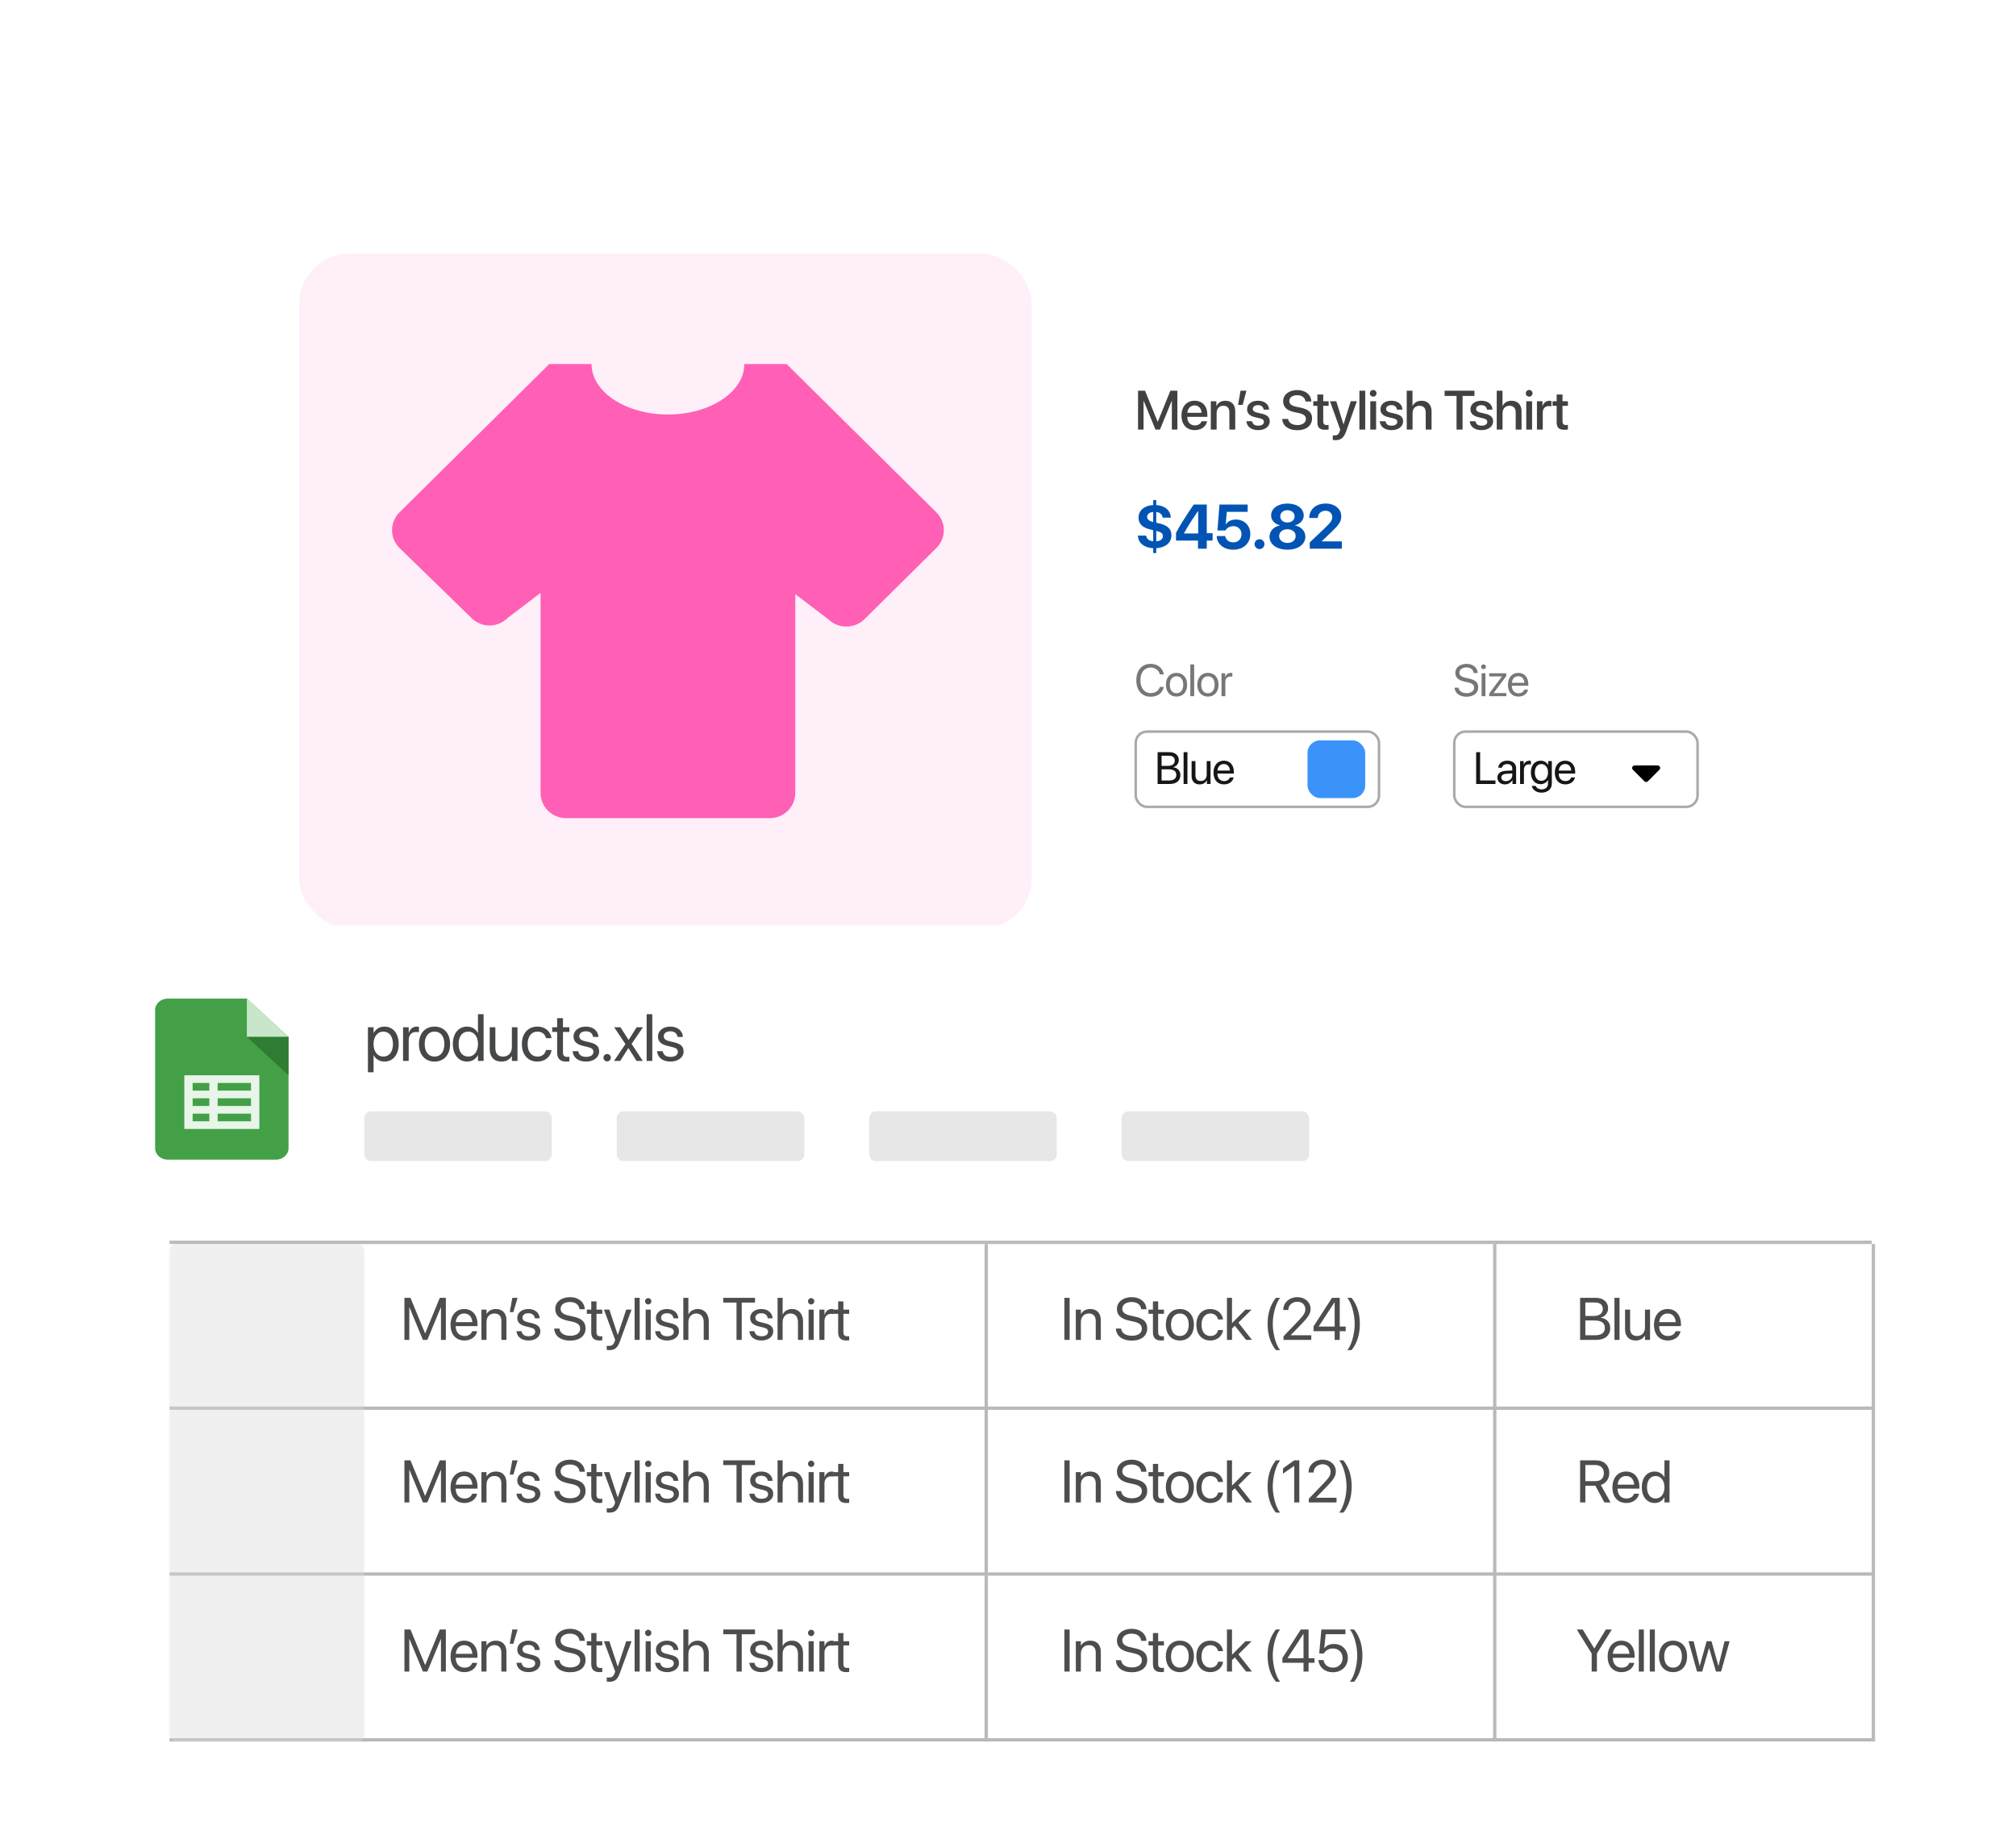
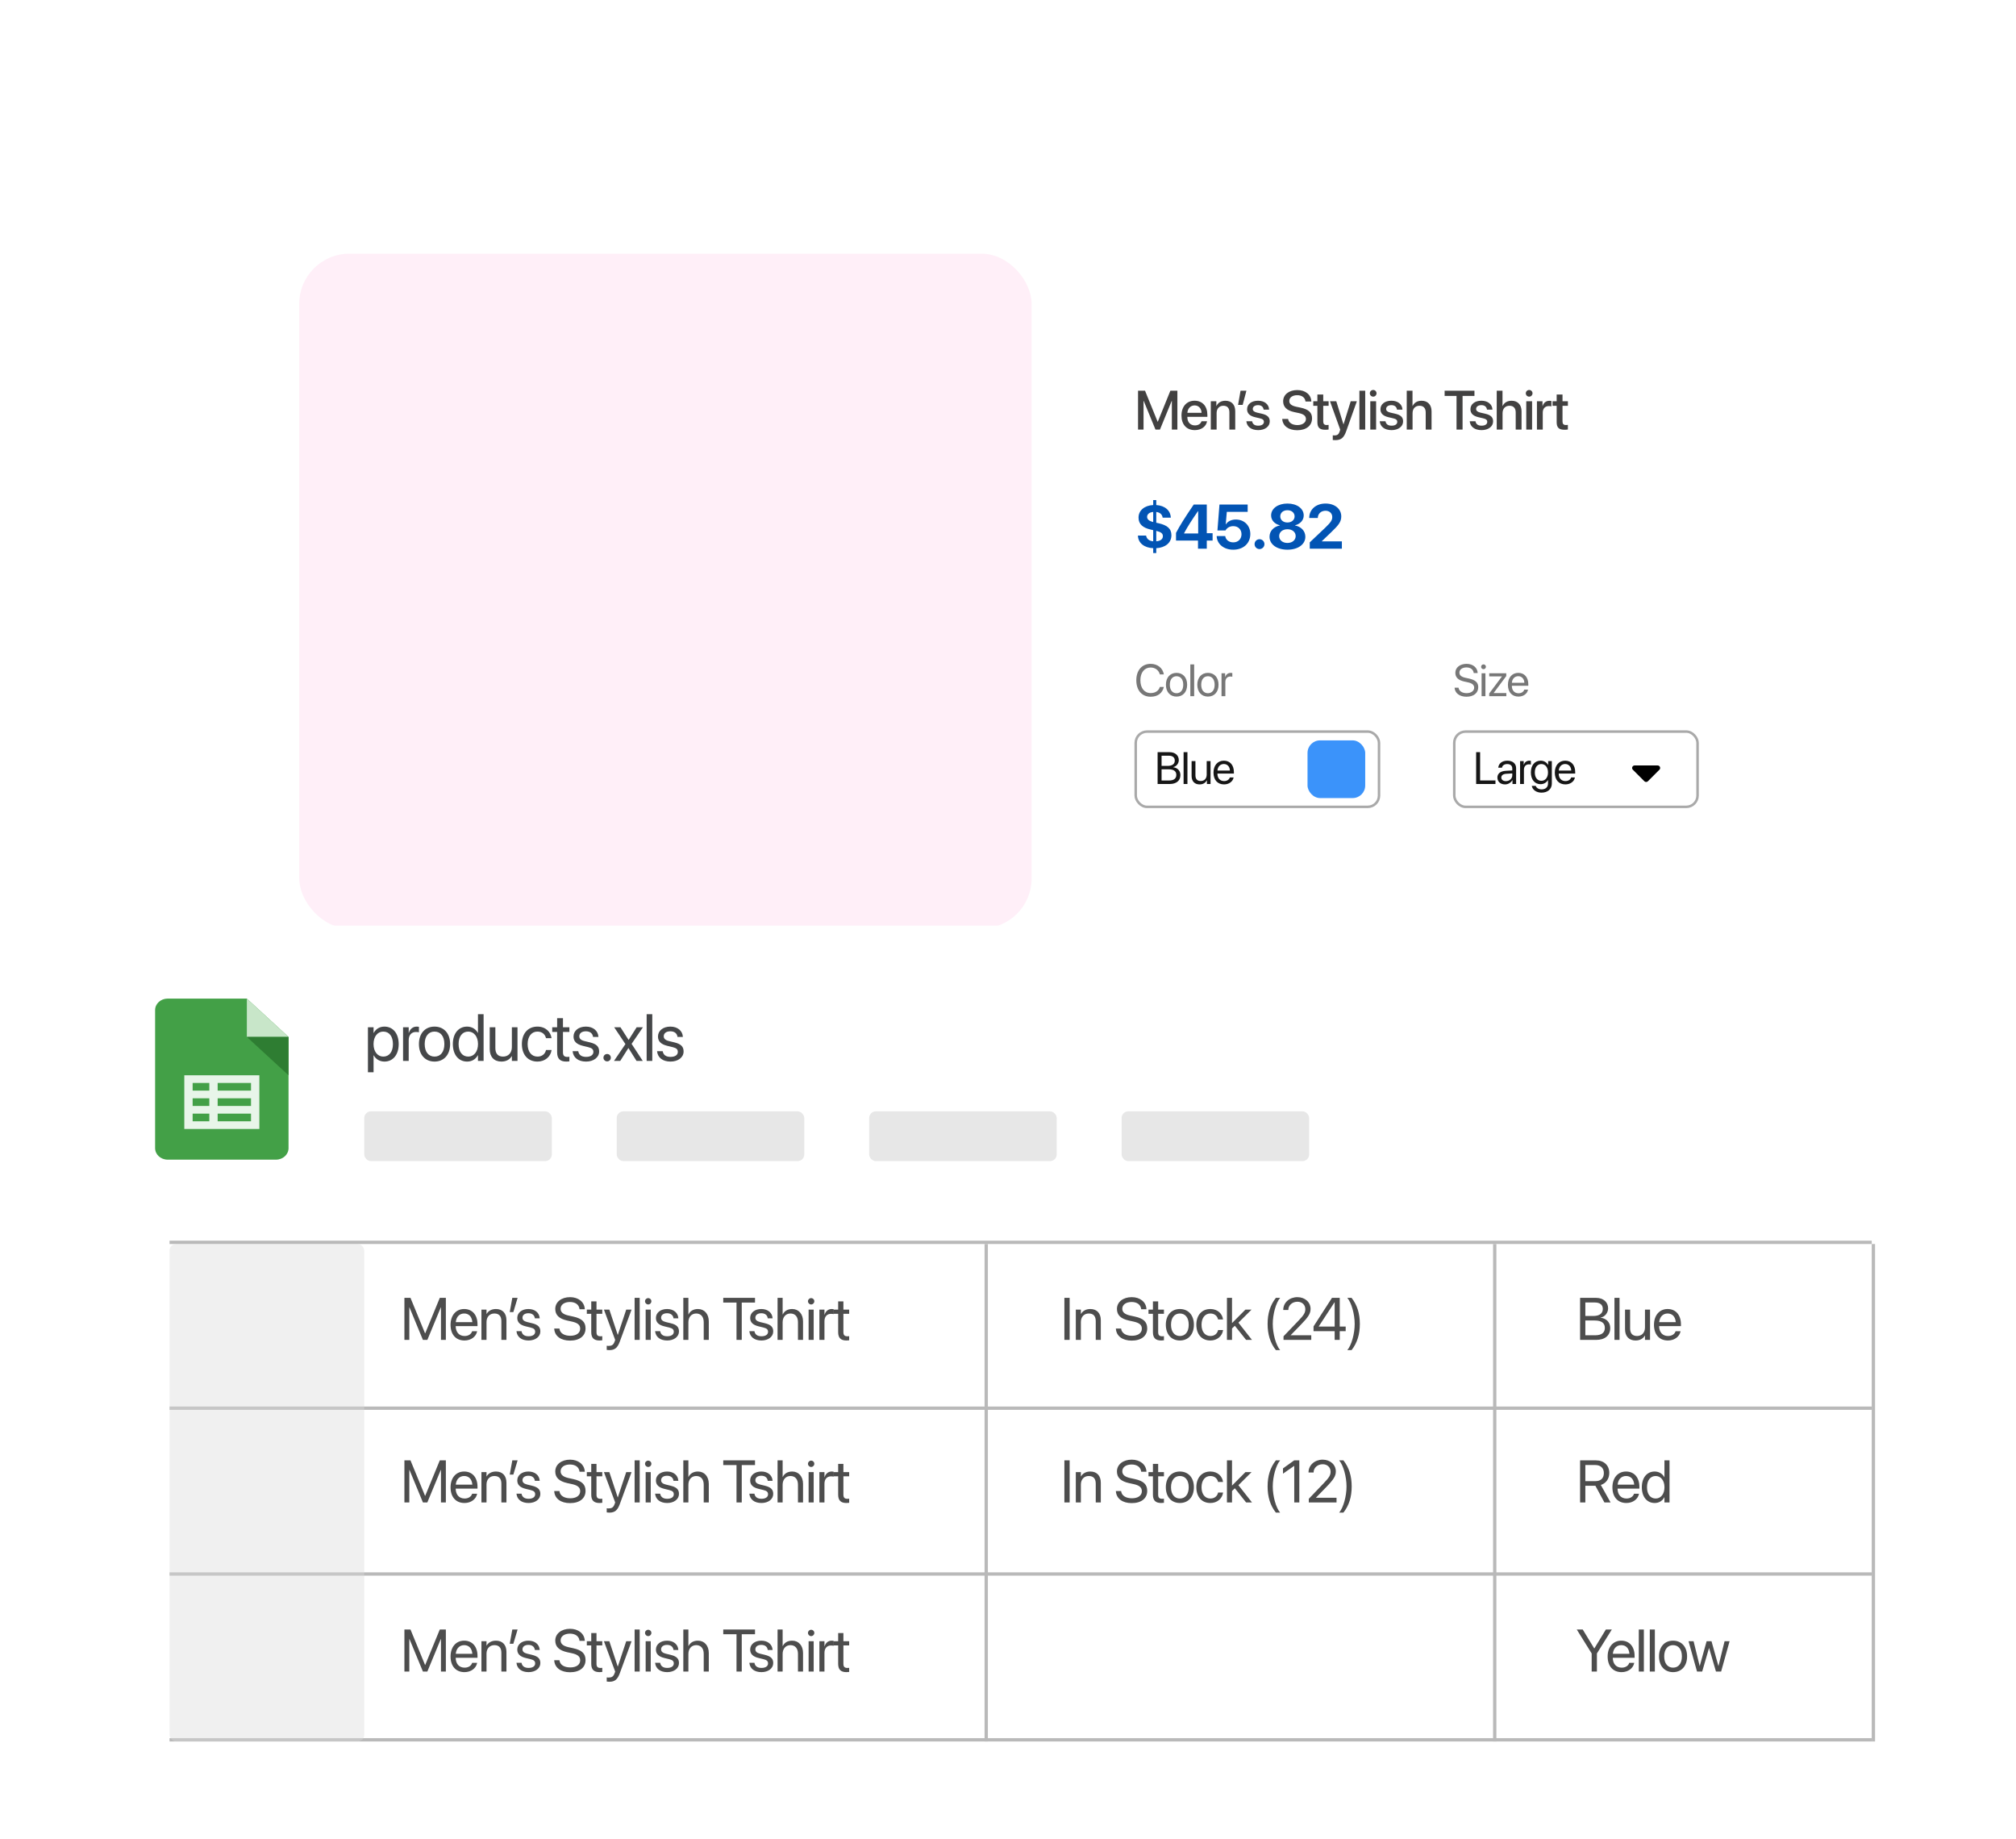
<svg xmlns="http://www.w3.org/2000/svg" width="647" height="590" viewBox="0 0 647 590" fill="none">
  <g filter="url(#filter0_d_11_1952)">
    <rect x="42" y="50" width="560" height="284" rx="16.099" fill="white" />
  </g>
  <rect x="96.031" y="81.394" width="235.05" height="216.535" rx="16.099" fill="#FFEFF8" />
  <rect x="364.488" y="234.739" width="78.082" height="24.149" rx="3.622" fill="white" stroke="#A9A9A9" stroke-width="0.805" />
  <rect x="466.719" y="234.739" width="78.082" height="24.149" rx="3.622" fill="white" stroke="#A9A9A9" stroke-width="0.805" />
  <rect x="419.627" y="237.557" width="18.514" height="18.514" rx="4.025" fill="#3B93FA" />
-   <path d="M247.059 262.511H181.666C179.498 262.511 177.419 261.658 175.886 260.14C174.353 258.622 173.492 256.563 173.492 254.416V190.228L162.865 198.322C162.109 199.073 161.211 199.668 160.222 200.074C159.233 200.48 158.173 200.689 157.102 200.689C156.032 200.689 154.972 200.48 153.983 200.074C152.994 199.668 152.096 199.073 151.34 198.322L128.207 175.82C127.449 175.071 126.848 174.182 126.438 173.202C126.028 172.223 125.816 171.174 125.816 170.113C125.816 169.053 126.028 168.004 126.438 167.024C126.848 166.045 127.449 165.156 128.207 164.407L176.271 116.812H189.84C189.84 125.716 200.793 133.001 214.362 133.001C227.931 133.001 238.885 125.716 238.885 116.812H252.454L300.518 164.407C303.706 167.564 303.706 172.663 300.518 175.82L277.385 198.727C274.197 201.803 269.047 201.803 265.859 198.727L255.233 190.633V254.416C255.233 256.563 254.372 258.622 252.839 260.14C251.306 261.658 249.227 262.511 247.059 262.511Z" fill="#FF5FB5" />
  <path d="M377.861 137.837V125.359H375.612L371.583 135.303H371.514L367.476 125.359H365.236V137.837H367V128.654H367.061L370.831 137.837H372.266L376.028 128.654H376.088V137.837H377.861ZM385.609 135.165C385.358 135.96 384.571 136.497 383.508 136.497C382.012 136.497 381.061 135.45 381.061 133.868V133.755H387.485V133.116C387.485 130.357 385.912 128.576 383.387 128.576C380.818 128.576 379.175 130.478 379.175 133.332C379.175 136.203 380.792 138.01 383.464 138.01C385.548 138.01 387.122 136.825 387.382 135.165H385.609ZM383.387 130.08C384.692 130.08 385.574 131.058 385.618 132.45H381.069C381.164 131.075 382.081 130.08 383.387 130.08ZM388.584 137.837H390.452V132.536C390.452 131.127 391.299 130.193 392.613 130.193C393.91 130.193 394.55 130.945 394.55 132.311V137.837H396.427V131.948C396.427 129.864 395.277 128.585 393.271 128.585C391.87 128.585 390.901 129.224 390.408 130.262H390.365V128.74H388.584V137.837ZM398.814 129.925L400.016 125.359H398.131L397.335 129.925H398.814ZM400.232 131.317C400.232 132.64 401.088 133.47 402.818 133.868L404.296 134.214C405.291 134.439 405.628 134.784 405.628 135.372C405.628 136.116 404.936 136.583 403.812 136.583C402.671 136.583 402.022 136.116 401.849 135.165H399.999C400.172 136.894 401.538 138.01 403.812 138.01C405.956 138.01 407.504 136.868 407.504 135.208C407.504 133.894 406.795 133.167 404.936 132.735L403.457 132.398C402.472 132.173 402.057 131.784 402.057 131.213C402.057 130.487 402.731 129.994 403.743 129.994C404.789 129.994 405.438 130.547 405.541 131.429H407.297C407.236 129.752 405.861 128.576 403.743 128.576C401.65 128.576 400.232 129.691 400.232 131.317ZM411.509 134.413C411.63 136.635 413.506 138.044 416.325 138.044C419.23 138.044 421.081 136.566 421.081 134.214C421.081 132.398 420.009 131.352 417.397 130.798L416.031 130.513C414.414 130.167 413.774 129.562 413.774 128.654C413.774 127.512 414.846 126.803 416.308 126.803C417.821 126.803 418.85 127.573 418.971 128.827H420.847C420.787 126.648 418.98 125.152 416.334 125.152C413.679 125.152 411.803 126.622 411.803 128.757C411.803 130.556 412.935 131.715 415.434 132.242L416.792 132.528C418.461 132.891 419.118 133.496 419.118 134.465C419.118 135.58 417.985 136.393 416.403 136.393C414.743 136.393 413.567 135.649 413.394 134.413H411.509ZM422.793 126.587V128.74H421.47V130.219H422.793V135.442C422.793 137.197 423.511 137.897 425.353 137.897C425.768 137.897 426.183 137.863 426.391 137.811V136.332C426.27 136.358 425.967 136.376 425.777 136.376C425.016 136.376 424.67 136.021 424.67 135.234V130.219H426.399V128.74H424.67V126.587H422.793ZM428.492 141.227C430.377 141.227 431.277 140.518 432.055 138.313L435.462 128.74H433.49L431.19 136.142H431.155L428.855 128.74H426.832L430.118 137.846C430.118 137.854 429.954 138.39 429.954 138.408C429.668 139.342 429.201 139.705 428.337 139.705C428.181 139.705 427.87 139.705 427.731 139.67V141.183C427.87 141.209 428.337 141.227 428.492 141.227ZM436.275 137.837H438.143V125.359H436.275V137.837ZM440.703 127.27C441.299 127.27 441.775 126.786 441.775 126.198C441.775 125.601 441.299 125.126 440.703 125.126C440.106 125.126 439.622 125.601 439.622 126.198C439.622 126.786 440.106 127.27 440.703 127.27ZM439.769 137.837H441.636V128.74H439.769V137.837ZM443.029 131.317C443.029 132.64 443.885 133.47 445.614 133.868L447.093 134.214C448.087 134.439 448.425 134.784 448.425 135.372C448.425 136.116 447.733 136.583 446.609 136.583C445.467 136.583 444.819 136.116 444.646 135.165H442.795C442.968 136.894 444.335 138.01 446.609 138.01C448.753 138.01 450.301 136.868 450.301 135.208C450.301 133.894 449.592 133.167 447.733 132.735L446.254 132.398C445.269 132.173 444.853 131.784 444.853 131.213C444.853 130.487 445.528 129.994 446.54 129.994C447.586 129.994 448.234 130.547 448.338 131.429H450.094C450.033 129.752 448.658 128.576 446.54 128.576C444.447 128.576 443.029 129.691 443.029 131.317ZM451.469 137.837H453.337V132.579C453.337 131.144 454.184 130.193 455.568 130.193C456.882 130.193 457.556 130.997 457.556 132.337V137.837H459.433V131.974C459.433 129.916 458.24 128.585 456.242 128.585C454.858 128.585 453.864 129.198 453.363 130.262H453.319V125.359H451.469V137.837ZM469.386 137.837V127.028H473.2V125.359H463.627V127.028H467.449V137.837H469.386ZM471.912 131.317C471.912 132.64 472.768 133.47 474.497 133.868L475.976 134.214C476.97 134.439 477.307 134.784 477.307 135.372C477.307 136.116 476.616 136.583 475.491 136.583C474.35 136.583 473.702 136.116 473.529 135.165H471.678C471.851 136.894 473.217 138.01 475.491 138.01C477.636 138.01 479.184 136.868 479.184 135.208C479.184 133.894 478.475 133.167 476.616 132.735L475.137 132.398C474.151 132.173 473.736 131.784 473.736 131.213C473.736 130.487 474.411 129.994 475.422 129.994C476.469 129.994 477.117 130.547 477.221 131.429H478.976C478.916 129.752 477.541 128.576 475.422 128.576C473.33 128.576 471.912 129.691 471.912 131.317ZM480.351 137.837H482.219V132.579C482.219 131.144 483.067 130.193 484.45 130.193C485.765 130.193 486.439 130.997 486.439 132.337V137.837H488.315V131.974C488.315 129.916 487.122 128.585 485.125 128.585C483.741 128.585 482.747 129.198 482.245 130.262H482.202V125.359H480.351V137.837ZM490.763 127.27C491.36 127.27 491.835 126.786 491.835 126.198C491.835 125.601 491.36 125.126 490.763 125.126C490.166 125.126 489.682 125.601 489.682 126.198C489.682 126.786 490.166 127.27 490.763 127.27ZM489.829 137.837H491.697V128.74H489.829V137.837ZM493.254 137.837H495.121V132.389C495.121 131.101 495.865 130.297 497.067 130.297C497.43 130.297 497.759 130.34 497.906 130.4V128.662C497.767 128.636 497.534 128.593 497.266 128.593C496.194 128.593 495.381 129.224 495.078 130.288H495.035V128.74H493.254V137.837ZM499.584 126.587V128.74H498.261V130.219H499.584V135.442C499.584 137.197 500.301 137.897 502.143 137.897C502.558 137.897 502.973 137.863 503.181 137.811V136.332C503.06 136.358 502.757 136.376 502.567 136.376C501.806 136.376 501.46 136.021 501.46 135.234V130.219H503.189V128.74H501.46V126.587H499.584Z" fill="#424141" />
  <path d="M369.279 223.553C371.536 223.553 373.05 222.428 373.517 220.412H372.229C371.861 221.657 370.786 222.378 369.286 222.378C367.27 222.378 365.989 220.779 365.989 218.275C365.989 215.792 367.284 214.179 369.279 214.179C370.736 214.179 371.904 215.056 372.229 216.393H373.517C373.191 214.356 371.5 213.004 369.279 213.004C366.484 213.004 364.68 215.07 364.68 218.275C364.68 221.508 366.463 223.553 369.279 223.553ZM377.592 223.51C379.623 223.51 380.995 222.046 380.995 219.704C380.995 217.355 379.623 215.898 377.592 215.898C375.555 215.898 374.182 217.355 374.182 219.704C374.182 222.046 375.555 223.51 377.592 223.51ZM377.592 222.428C376.29 222.428 375.434 221.437 375.434 219.704C375.434 217.971 376.29 216.98 377.592 216.98C378.894 216.98 379.743 217.971 379.743 219.704C379.743 221.437 378.894 222.428 377.592 222.428ZM382.014 223.383H383.245V213.174H382.014V223.383ZM387.667 223.51C389.698 223.51 391.07 222.046 391.07 219.704C391.07 217.355 389.698 215.898 387.667 215.898C385.63 215.898 384.257 217.355 384.257 219.704C384.257 222.046 385.63 223.51 387.667 223.51ZM387.667 222.428C386.366 222.428 385.51 221.437 385.51 219.704C385.51 217.971 386.366 216.98 387.667 216.98C388.969 216.98 389.818 217.971 389.818 219.704C389.818 221.437 388.969 222.428 387.667 222.428ZM392.026 223.383H393.257V218.799C393.257 217.759 393.879 217.072 394.835 217.072C395.132 217.072 395.393 217.108 395.492 217.143V215.947C395.393 215.933 395.209 215.898 394.997 215.898C394.134 215.898 393.455 216.414 393.214 217.228H393.186V216.025H392.026V223.383Z" fill="#777777" />
  <path d="M466.812 220.645C466.932 222.407 468.418 223.553 470.646 223.553C472.931 223.553 474.417 222.371 474.417 220.482C474.417 219.039 473.575 218.19 471.446 217.723L470.314 217.476C468.92 217.171 468.375 216.619 468.375 215.813C468.375 214.773 469.359 214.15 470.632 214.15C471.962 214.15 472.847 214.837 472.96 215.954H474.233C474.177 214.221 472.705 213.004 470.667 213.004C468.552 213.004 467.066 214.186 467.066 215.87C467.066 217.32 467.951 218.247 469.995 218.692L471.127 218.94C472.542 219.251 473.108 219.817 473.108 220.673C473.108 221.678 472.104 222.407 470.717 222.407C469.252 222.407 468.234 221.742 468.085 220.645H466.812ZM476.108 214.716C476.54 214.716 476.879 214.37 476.879 213.945C476.879 213.514 476.54 213.174 476.108 213.174C475.684 213.174 475.337 213.514 475.337 213.945C475.337 214.37 475.684 214.716 476.108 214.716ZM475.493 223.383H476.724V216.025H475.493V223.383ZM477.941 223.383H483.431V222.371H479.363V222.35L483.41 216.924V216.025H477.948V217.037H482.016V217.058L477.941 222.506V223.383ZM489.183 221.275C488.978 221.968 488.292 222.442 487.358 222.442C486.035 222.442 485.207 221.515 485.207 220.107V220.037H490.485V219.57C490.485 217.341 489.261 215.898 487.273 215.898C485.243 215.898 483.941 217.447 483.941 219.732C483.941 222.046 485.221 223.51 487.33 223.51C488.936 223.51 490.181 222.562 490.393 221.275H489.183ZM487.252 216.966C488.412 216.966 489.183 217.843 489.212 219.074H485.214C485.292 217.85 486.099 216.966 487.252 216.966Z" fill="#777777" />
  <path d="M375.37 251.557C377.542 251.557 378.829 250.488 378.829 248.691C378.829 247.333 377.938 246.357 376.551 246.18V246.123C377.535 245.946 378.313 244.956 378.313 243.895C378.313 242.366 377.131 241.348 375.384 241.348H371.514V251.557H375.37ZM372.787 242.472H375.094C376.332 242.472 377.025 243.031 377.025 244.043C377.025 245.147 376.205 245.748 374.698 245.748H372.787V242.472ZM372.787 250.432V246.845H375.058C376.686 246.845 377.52 247.446 377.52 248.628C377.52 249.809 376.714 250.432 375.179 250.432H372.787ZM379.855 251.557H381.087V241.348H379.855V251.557ZM388.501 244.199H387.27V248.522C387.27 249.774 386.549 250.594 385.353 250.594C384.214 250.594 383.655 249.951 383.655 248.755V244.199H382.424V248.974C382.424 250.644 383.365 251.684 384.971 251.684C386.103 251.684 386.867 251.21 387.306 250.361H387.334V251.557H388.501V244.199ZM394.692 249.448C394.487 250.142 393.801 250.616 392.867 250.616C391.544 250.616 390.716 249.689 390.716 248.281V248.21H395.994V247.743C395.994 245.515 394.77 244.071 392.782 244.071C390.751 244.071 389.45 245.621 389.45 247.906C389.45 250.219 390.73 251.684 392.838 251.684C394.444 251.684 395.69 250.736 395.902 249.448H394.692ZM392.761 245.14C393.921 245.14 394.692 246.017 394.72 247.248H390.723C390.801 246.024 391.607 245.14 392.761 245.14Z" fill="#161616" />
  <path d="M479.942 250.411H475.018V241.348H473.744V251.557H479.942V250.411ZM483.013 251.684C484.003 251.684 484.937 251.132 485.376 250.29H485.404V251.557H486.571V246.47C486.571 245.005 485.482 244.071 483.756 244.071C482.015 244.071 480.926 245.048 480.841 246.321H482.029C482.185 245.6 482.779 245.154 483.727 245.154C484.746 245.154 485.34 245.692 485.34 246.59V247.206L483.232 247.326C481.534 247.425 480.565 248.217 480.565 249.477C480.565 250.8 481.548 251.684 483.013 251.684ZM483.289 250.637C482.404 250.637 481.817 250.177 481.817 249.477C481.817 248.783 482.383 248.345 483.374 248.281L485.34 248.161V248.762C485.34 249.823 484.449 250.637 483.289 250.637ZM487.845 251.557H489.076V246.972C489.076 245.932 489.699 245.246 490.654 245.246C490.951 245.246 491.213 245.281 491.312 245.317V244.121C491.213 244.107 491.029 244.071 490.817 244.071C489.954 244.071 489.274 244.588 489.034 245.401H489.005V244.199H487.845V251.557ZM494.708 254.33C496.739 254.33 498.033 253.163 498.033 251.408V244.199H496.859V245.437H496.838C496.349 244.581 495.486 244.071 494.446 244.071C492.543 244.071 491.312 245.543 491.312 247.849C491.312 250.135 492.543 251.613 494.418 251.613C495.451 251.613 496.321 251.09 496.774 250.29H496.802V251.451C496.802 252.547 496.031 253.283 494.758 253.283C493.838 253.283 493.109 252.837 492.869 252.165H491.602C491.807 253.417 493.088 254.33 494.708 254.33ZM494.666 250.531C493.399 250.531 492.572 249.498 492.572 247.849C492.572 246.201 493.399 245.154 494.666 245.154C495.946 245.154 496.802 246.229 496.802 247.849C496.802 249.47 495.946 250.531 494.666 250.531ZM504.231 249.448C504.026 250.142 503.34 250.616 502.406 250.616C501.083 250.616 500.255 249.689 500.255 248.281V248.21H505.533V247.743C505.533 245.515 504.309 244.071 502.321 244.071C500.29 244.071 498.989 245.621 498.989 247.906C498.989 250.219 500.269 251.684 502.378 251.684C503.984 251.684 505.229 250.736 505.441 249.448H504.231ZM502.3 245.14C503.46 245.14 504.231 246.017 504.259 247.248H500.262C500.34 246.024 501.147 245.14 502.3 245.14Z" fill="#161616" />
  <path d="M370.1 177.456H371.082V175.893C373.912 175.726 375.946 174.223 375.946 171.737C375.946 169.585 374.541 168.504 371.849 167.895L371.082 167.728V164.269C372.222 164.406 372.998 165.025 373.136 166.106H375.75C375.661 163.768 373.853 162.235 371.082 162.048V160.456H370.1V162.048C367.358 162.186 365.393 163.719 365.393 166.087C365.393 168.209 366.798 169.359 369.372 169.939L370.1 170.106V173.682C368.714 173.555 367.987 172.857 367.82 171.835H365.196C365.265 174.311 367.299 175.766 370.1 175.893V177.456ZM368.144 165.831C368.144 165.035 368.812 164.377 370.1 164.259V167.502C368.724 167.148 368.144 166.627 368.144 165.831ZM373.205 172.041C373.205 172.945 372.497 173.574 371.082 173.682V170.332C372.654 170.725 373.205 171.167 373.205 172.041ZM384.476 176.06H387.296V173.456H389.163V171.088H387.296V161.881H383.11C380.201 166.155 378.659 168.632 377.421 170.98V173.456H384.476V176.06ZM380.005 171.088C381.135 168.976 382.422 166.961 384.476 164.004H384.535V171.167H380.005V171.088ZM395.786 176.375C399.039 176.375 401.269 174.341 401.269 171.344C401.269 168.642 399.333 166.696 396.631 166.696C395.197 166.696 394.027 167.276 393.438 168.229H393.379L393.723 164.239H400.414V161.881H391.364L390.716 170.204H393.3C393.782 169.349 394.666 168.818 395.806 168.818C397.358 168.818 398.439 169.889 398.439 171.412C398.439 172.955 397.358 174.026 395.796 174.026C394.43 174.026 393.379 173.221 393.212 171.992H390.47C390.549 174.567 392.75 176.375 395.786 176.375ZM404.217 176.178C405.092 176.178 405.799 175.471 405.799 174.596C405.799 173.712 405.092 173.014 404.217 173.014C403.333 173.014 402.635 173.712 402.635 174.596C402.635 175.471 403.333 176.178 404.217 176.178ZM413.179 176.375C416.56 176.375 418.928 174.685 418.928 172.228C418.928 170.361 417.562 168.985 415.626 168.602V168.543C417.287 168.131 418.407 166.912 418.407 165.389C418.407 163.168 416.255 161.567 413.179 161.567C410.104 161.567 407.942 163.178 407.942 165.379C407.942 166.922 409.072 168.14 410.742 168.543V168.602C408.807 168.976 407.431 170.351 407.431 172.218C407.431 174.675 409.789 176.375 413.179 176.375ZM413.179 167.649C411.833 167.649 410.88 166.843 410.88 165.684C410.88 164.514 411.833 163.709 413.179 163.709C414.516 163.709 415.479 164.514 415.479 165.684C415.479 166.843 414.516 167.649 413.179 167.649ZM413.179 174.213C411.617 174.213 410.526 173.289 410.526 172.002C410.526 170.734 411.617 169.811 413.179 169.811C414.742 169.811 415.823 170.725 415.823 172.002C415.823 173.289 414.742 174.213 413.179 174.213ZM420.176 166.195H422.927C422.927 164.829 423.998 163.876 425.413 163.876C426.691 163.876 427.565 164.74 427.565 165.88C427.565 166.863 427.162 167.541 425.364 169.27L420.343 174.026V176.06H430.651V173.702H424.224V173.643L427.202 170.793C429.599 168.504 430.454 167.433 430.454 165.694C430.454 163.335 428.45 161.567 425.413 161.567C422.338 161.567 420.176 163.463 420.176 166.195Z" fill="#0254B4" />
  <path d="M527.73 250.672L524.038 246.981C523.531 246.474 523.89 245.606 524.607 245.606H531.99C532.707 245.606 533.067 246.474 532.559 246.981L528.868 250.672C528.554 250.986 528.044 250.986 527.73 250.672Z" fill="black" />
  <rect x="22" y="297" width="625" height="292.635" rx="10" fill="white" />
  <path d="M88.588 372.087H53.794C51.577 372.087 49.779 370.435 49.779 368.396V324.102C49.779 322.063 51.577 320.411 53.794 320.411H79.221L92.603 332.715V368.396C92.603 370.435 90.806 372.087 88.588 372.087Z" fill="#43A047" />
  <path d="M92.603 332.715H79.221V320.411L92.603 332.715Z" fill="#C8E6C9" />
  <path d="M79.221 332.715L92.603 345.019V332.715H79.221Z" fill="#2E7D32" />
  <path d="M80.56 345.017H61.825H59.148V347.477V349.938V352.399V354.86V357.32V359.781V362.242H83.237V359.781V357.32V354.86V352.399V349.938V347.477V345.017H80.56ZM61.825 347.477H67.178V349.938H61.825V347.477ZM61.825 352.399H67.178V354.86H61.825V352.399ZM61.825 357.32H67.178V359.781H61.825V357.32ZM80.56 359.781H69.854V357.32H80.56V359.781ZM80.56 354.86H69.854V352.399H80.56V354.86ZM80.56 349.938H69.854V347.477H80.56V349.938Z" fill="#E8F5E9" />
  <rect opacity="0.4" x="116.91" y="356.591" width="60.185" height="15.962" rx="2.128" fill="#C4C4C4" />
  <rect opacity="0.4" x="197.928" y="356.591" width="60.185" height="15.962" rx="2.128" fill="#C4C4C4" />
  <rect opacity="0.4" x="278.947" y="356.591" width="60.185" height="15.962" rx="2.128" fill="#C4C4C4" />
  <rect opacity="0.4" x="359.965" y="356.591" width="60.185" height="15.962" rx="2.128" fill="#C4C4C4" />
  <path d="M118.082 344.048H119.891V338.603H119.932C120.608 339.85 121.865 340.619 123.393 340.619C126.105 340.619 127.955 338.426 127.955 335.018V335.007C127.955 331.599 126.126 329.396 123.362 329.396C121.813 329.396 120.608 330.175 119.932 331.432H119.891V329.603H118.082V344.048ZM123.008 339.018C121.19 339.018 119.88 337.428 119.88 335.018V335.007C119.88 332.586 121.179 330.996 123.008 330.996C124.92 330.996 126.105 332.523 126.105 335.007V335.018C126.105 337.48 124.92 339.018 123.008 339.018ZM129.358 340.411H131.166V333.739C131.166 332.097 132.081 331.121 133.484 331.121C133.92 331.121 134.305 331.173 134.45 331.224V329.468C134.305 329.447 134.034 329.396 133.723 329.396C132.507 329.396 131.572 330.185 131.208 331.432H131.166V329.603H129.358V340.411ZM139.459 340.619C142.442 340.619 144.458 338.457 144.458 335.007V334.986C144.458 331.536 142.431 329.396 139.449 329.396C136.467 329.396 134.45 331.547 134.45 334.986V335.007C134.45 338.447 136.456 340.619 139.459 340.619ZM139.47 339.018C137.558 339.018 136.3 337.553 136.3 335.007V334.986C136.3 332.461 137.568 330.996 139.449 330.996C141.361 330.996 142.608 332.451 142.608 334.986V335.007C142.608 337.543 141.371 339.018 139.47 339.018ZM149.924 340.619C151.473 340.619 152.678 339.839 153.354 338.582H153.395V340.411H155.203V325.415H153.395V331.412H153.354C152.678 330.165 151.421 329.396 149.893 329.396C147.181 329.396 145.331 331.588 145.331 334.997V335.007C145.331 338.416 147.16 340.619 149.924 340.619ZM150.278 339.018C148.366 339.018 147.181 337.491 147.181 335.007V334.997C147.181 332.534 148.366 330.996 150.278 330.996C152.096 330.996 153.406 332.586 153.406 334.997V335.007C153.406 337.428 152.107 339.018 150.278 339.018ZM160.909 340.619C162.551 340.619 163.652 339.881 164.234 338.873H164.276V340.411H166.084V329.603H164.276V335.963C164.276 337.803 163.164 339.018 161.46 339.018C159.797 339.018 158.976 338.052 158.976 336.296V329.603H157.168V336.618C157.168 339.081 158.54 340.619 160.909 340.619ZM172.496 340.619C174.938 340.619 176.715 339.029 177.006 336.971L177.017 336.898H175.24L175.219 336.982C174.918 338.187 173.972 339.018 172.496 339.018C170.626 339.018 169.337 337.532 169.337 335.018V335.007C169.337 332.555 170.595 330.996 172.476 330.996C174.066 330.996 174.938 331.952 175.209 333.033L175.229 333.116H176.996L176.986 333.033C176.757 331.183 175.167 329.396 172.476 329.396C169.472 329.396 167.487 331.578 167.487 334.986V334.997C167.487 338.436 169.431 340.619 172.496 340.619ZM181.766 340.619C182.12 340.619 182.504 340.577 182.733 340.546V339.081C182.577 339.091 182.369 339.122 182.151 339.122C181.184 339.122 180.675 338.8 180.675 337.647V331.1H182.733V329.603H180.675V326.683H178.805V329.603H177.225V331.1H178.805V337.657C178.805 339.725 179.781 340.619 181.766 340.619ZM188.085 340.619C190.496 340.619 192.283 339.289 192.283 337.397V337.387C192.283 335.849 191.493 334.986 189.311 334.456L187.597 334.041C186.401 333.75 185.913 333.241 185.913 332.503V332.492C185.913 331.536 186.724 330.902 188.033 330.902C189.374 330.902 190.174 331.599 190.319 332.648L190.33 332.721H192.055L192.044 332.586C191.909 330.778 190.402 329.396 188.033 329.396C185.695 329.396 184.063 330.715 184.063 332.575V332.586C184.063 334.145 185.051 335.09 187.087 335.579L188.802 335.994C190.028 336.296 190.434 336.732 190.434 337.512V337.522C190.434 338.499 189.561 339.112 188.095 339.112C186.62 339.112 185.82 338.478 185.601 337.397L185.581 337.293H183.772L183.783 337.387C184.001 339.32 185.539 340.619 188.085 340.619ZM194.85 340.556C195.516 340.556 196.035 340.037 196.035 339.372C196.035 338.707 195.516 338.187 194.85 338.187C194.185 338.187 193.666 338.707 193.666 339.372C193.666 340.037 194.185 340.556 194.85 340.556ZM197.044 340.411H199.049L201.658 336.296H201.699L204.287 340.411H206.292L202.697 334.934L206.344 329.603H204.328L201.761 333.656H201.72L199.122 329.603H197.106L200.722 335.007L197.044 340.411ZM207.529 340.411H209.338V325.415H207.529V340.411ZM215.189 340.619C217.599 340.619 219.387 339.289 219.387 337.397V337.387C219.387 335.849 218.597 334.986 216.415 334.456L214.7 334.041C213.505 333.75 213.017 333.241 213.017 332.503V332.492C213.017 331.536 213.827 330.902 215.137 330.902C216.477 330.902 217.277 331.599 217.423 332.648L217.433 332.721H219.158L219.148 332.586C219.013 330.778 217.506 329.396 215.137 329.396C212.798 329.396 211.167 330.715 211.167 332.575V332.586C211.167 334.145 212.154 335.09 214.191 335.579L215.906 335.994C217.132 336.296 217.537 336.732 217.537 337.512V337.522C217.537 338.499 216.664 339.112 215.199 339.112C213.723 339.112 212.923 338.478 212.705 337.397L212.684 337.293H210.876L210.886 337.387C211.105 339.32 212.643 340.619 215.189 340.619Z" fill="#454749" />
  <line x1="54.408" y1="398.624" x2="600.705" y2="398.624" stroke="#B9B9B9" stroke-width="1.064" />
  <line x1="316.513" y1="399.156" x2="316.513" y2="558.775" stroke="#B9B9B9" stroke-width="1.064" />
  <line x1="479.708" y1="399.156" x2="479.708" y2="558.775" stroke="#B9B9B9" stroke-width="1.064" />
  <line x1="54.408" y1="451.83" x2="600.705" y2="451.83" stroke="#B9B9B9" stroke-width="1.064" />
  <line x1="54.408" y1="505.037" x2="600.705" y2="505.037" stroke="#B9B9B9" stroke-width="1.064" />
  <line x1="54.408" y1="558.243" x2="600.705" y2="558.243" stroke="#B9B9B9" stroke-width="1.064" />
  <rect opacity="0.4" x="54.408" y="399.156" width="62.5" height="159.619" rx="2.128" fill="#D9D9D9" />
  <path d="M129.79 429.926H131.361V419.498H131.417L135.729 429.926H137.15L141.462 419.498H141.518V429.926H143.089V416.43H141.144L136.468 427.803H136.412L131.735 416.43H129.79V429.926ZM149.075 430.113C151.198 430.113 152.788 428.841 153.106 427.232L153.125 427.139H151.526L151.498 427.223C151.217 428.055 150.347 428.673 149.113 428.673C147.383 428.673 146.279 427.503 146.242 425.502H153.247V424.903C153.247 421.985 151.629 420.012 148.973 420.012C146.316 420.012 144.596 422.079 144.596 425.09V425.1C144.596 428.158 146.279 430.113 149.075 430.113ZM148.963 421.452C150.385 421.452 151.432 422.341 151.591 424.23H146.27C146.447 422.416 147.551 421.452 148.963 421.452ZM154.51 429.926H156.137V424.202C156.137 422.547 157.138 421.452 158.672 421.452C160.168 421.452 160.907 422.322 160.907 423.903V429.926H162.534V423.613C162.534 421.396 161.3 420.012 159.167 420.012C157.69 420.012 156.698 420.676 156.174 421.583H156.137V420.199H154.51V429.926ZM163.592 421.003H164.751L166.117 416.43H164.415L163.592 421.003ZM169.634 430.113C171.804 430.113 173.412 428.916 173.412 427.214V427.204C173.412 425.82 172.701 425.044 170.737 424.567L169.194 424.193C168.119 423.931 167.679 423.472 167.679 422.808V422.799C167.679 421.939 168.409 421.368 169.587 421.368C170.793 421.368 171.514 421.995 171.645 422.939L171.654 423.005H173.206L173.197 422.883C173.076 421.256 171.719 420.012 169.587 420.012C167.483 420.012 166.014 421.2 166.014 422.874V422.883C166.014 424.286 166.903 425.137 168.736 425.577L170.279 425.951C171.383 426.222 171.747 426.615 171.747 427.316V427.326C171.747 428.205 170.962 428.757 169.643 428.757C168.315 428.757 167.595 428.186 167.398 427.214L167.38 427.12H165.752L165.762 427.204C165.958 428.944 167.342 430.113 169.634 430.113ZM182.934 430.15C186.02 430.15 187.919 428.635 187.919 426.241V426.231C187.919 424.174 186.759 423.052 183.991 422.444L182.494 422.116C180.736 421.733 179.922 421.041 179.922 419.937V419.928C179.922 418.628 181.101 417.767 182.906 417.758C184.617 417.758 185.768 418.572 185.974 419.946L185.992 420.077H187.676L187.666 419.937C187.517 417.73 185.59 416.205 182.953 416.205C180.175 416.205 178.211 417.758 178.202 419.975V419.984C178.202 421.957 179.436 423.145 182.074 423.725L183.57 424.052C185.422 424.464 186.198 425.128 186.198 426.316V426.325C186.198 427.719 184.973 428.598 183.028 428.598C181.073 428.598 179.763 427.765 179.567 426.409L179.548 426.278H177.865L177.874 426.409C178.043 428.719 180.016 430.15 182.934 430.15ZM192.418 430.113C192.736 430.113 193.082 430.075 193.288 430.047V428.729C193.147 428.738 192.96 428.766 192.764 428.766C191.894 428.766 191.436 428.476 191.436 427.438V421.546H193.288V420.199H191.436V417.571H189.752V420.199H188.331V421.546H189.752V427.447C189.752 429.309 190.632 430.113 192.418 430.113ZM195.589 433.199C197.347 433.199 198.198 432.395 198.89 430.534L202.688 420.199H200.976L198.282 428.298H198.245L195.561 420.199H193.821L197.431 429.935L197.235 430.487C196.842 431.591 196.272 431.852 195.243 431.852C195.046 431.852 194.859 431.824 194.719 431.796V433.124C194.925 433.162 195.271 433.199 195.589 433.199ZM203.67 429.926H205.297V416.43H203.67V429.926ZM208.029 418.553C208.599 418.553 209.048 418.095 209.048 417.533C209.048 416.963 208.599 416.514 208.029 416.514C207.468 416.514 207.009 416.963 207.009 417.533C207.009 418.095 207.468 418.553 208.029 418.553ZM207.215 429.926H208.842V420.199H207.215V429.926ZM214.127 430.113C216.297 430.113 217.905 428.916 217.905 427.214V427.204C217.905 425.82 217.195 425.044 215.231 424.567L213.687 424.193C212.612 423.931 212.172 423.472 212.172 422.808V422.799C212.172 421.939 212.902 421.368 214.08 421.368C215.287 421.368 216.007 421.995 216.138 422.939L216.147 423.005H217.7L217.69 422.883C217.569 421.256 216.213 420.012 214.08 420.012C211.976 420.012 210.508 421.2 210.508 422.874V422.883C210.508 424.286 211.396 425.137 213.229 425.577L214.772 425.951C215.876 426.222 216.241 426.615 216.241 427.316V427.326C216.241 428.205 215.455 428.757 214.136 428.757C212.808 428.757 212.088 428.186 211.892 427.214L211.873 427.12H210.246L210.255 427.204C210.451 428.944 211.836 430.113 214.127 430.113ZM219.299 429.926H220.927V424.249C220.927 422.593 221.928 421.452 223.433 421.452C224.948 421.452 225.846 422.49 225.846 424.249V429.926H227.474V423.968C227.474 421.611 226.061 420.012 223.994 420.012C222.545 420.012 221.488 420.657 220.964 421.752H220.927V416.43H219.299V429.926ZM236.369 429.926H238.052V417.945H242.308V416.43H232.113V417.945H236.369V429.926ZM244.375 430.113C246.545 430.113 248.154 428.916 248.154 427.214V427.204C248.154 425.82 247.443 425.044 245.479 424.567L243.935 424.193C242.86 423.931 242.42 423.472 242.42 422.808V422.799C242.42 421.939 243.15 421.368 244.328 421.368C245.535 421.368 246.255 421.995 246.386 422.939L246.395 423.005H247.948L247.938 422.883C247.817 421.256 246.461 420.012 244.328 420.012C242.224 420.012 240.756 421.2 240.756 422.874V422.883C240.756 424.286 241.644 425.137 243.477 425.577L245.02 425.951C246.124 426.222 246.489 426.615 246.489 427.316V427.326C246.489 428.205 245.703 428.757 244.384 428.757C243.056 428.757 242.336 428.186 242.14 427.214L242.121 427.12H240.494L240.503 427.204C240.699 428.944 242.084 430.113 244.375 430.113ZM249.547 429.926H251.175V424.249C251.175 422.593 252.176 421.452 253.681 421.452C255.196 421.452 256.094 422.49 256.094 424.249V429.926H257.722V423.968C257.722 421.611 256.309 420.012 254.243 420.012C252.793 420.012 251.736 420.657 251.212 421.752H251.175V416.43H249.547V429.926ZM260.322 418.553C260.893 418.553 261.342 418.095 261.342 417.533C261.342 416.963 260.893 416.514 260.322 416.514C259.761 416.514 259.303 416.963 259.303 417.533C259.303 418.095 259.761 418.553 260.322 418.553ZM259.508 429.926H261.136V420.199H259.508V429.926ZM262.969 429.926H264.597V423.921C264.597 422.444 265.42 421.564 266.682 421.564C267.075 421.564 267.421 421.611 267.552 421.658V420.077C267.421 420.059 267.178 420.012 266.897 420.012C265.803 420.012 264.961 420.723 264.634 421.845H264.597V420.199H262.969V429.926ZM271.658 430.113C271.976 430.113 272.322 430.075 272.528 430.047V428.729C272.388 428.738 272.201 428.766 272.004 428.766C271.135 428.766 270.676 428.476 270.676 427.438V421.546H272.528V420.199H270.676V417.571H268.993V420.199H267.571V421.546H268.993V427.447C268.993 429.309 269.872 430.113 271.658 430.113Z" fill="#4D4D4D" />
  <path d="M129.79 482.068H131.361V471.64H131.417L135.729 482.068H137.15L141.462 471.64H141.518V482.068H143.089V468.572H141.144L136.468 479.945H136.412L131.735 468.572H129.79V482.068ZM149.075 482.255C151.198 482.255 152.788 480.983 153.106 479.374L153.125 479.281H151.526L151.498 479.365C151.217 480.197 150.347 480.815 149.113 480.815C147.383 480.815 146.279 479.646 146.242 477.644H153.247V477.045C153.247 474.127 151.629 472.154 148.973 472.154C146.316 472.154 144.596 474.221 144.596 477.233V477.242C144.596 480.3 146.279 482.255 149.075 482.255ZM148.963 473.594C150.385 473.594 151.432 474.483 151.591 476.372H146.27C146.447 474.558 147.551 473.594 148.963 473.594ZM154.51 482.068H156.137V476.344C156.137 474.689 157.138 473.594 158.672 473.594C160.168 473.594 160.907 474.464 160.907 476.045V482.068H162.534V475.755C162.534 473.538 161.3 472.154 159.167 472.154C157.69 472.154 156.698 472.818 156.174 473.725H156.137V472.341H154.51V482.068ZM163.592 473.145H164.751L166.117 468.572H164.415L163.592 473.145ZM169.634 482.255C171.804 482.255 173.412 481.058 173.412 479.356V479.346C173.412 477.962 172.701 477.186 170.737 476.709L169.194 476.335C168.119 476.073 167.679 475.615 167.679 474.95V474.941C167.679 474.081 168.409 473.51 169.587 473.51C170.793 473.51 171.514 474.137 171.645 475.081L171.654 475.147H173.206L173.197 475.025C173.076 473.398 171.719 472.154 169.587 472.154C167.483 472.154 166.014 473.342 166.014 475.016V475.025C166.014 476.428 166.903 477.279 168.736 477.719L170.279 478.093C171.383 478.364 171.747 478.757 171.747 479.458V479.468C171.747 480.347 170.962 480.899 169.643 480.899C168.315 480.899 167.595 480.328 167.398 479.356L167.38 479.262H165.752L165.762 479.346C165.958 481.086 167.342 482.255 169.634 482.255ZM182.934 482.292C186.02 482.292 187.919 480.777 187.919 478.383V478.374C187.919 476.316 186.759 475.194 183.991 474.586L182.494 474.258C180.736 473.875 179.922 473.183 179.922 472.079V472.07C179.922 470.77 181.101 469.909 182.906 469.9C184.617 469.9 185.768 470.714 185.974 472.089L185.992 472.22H187.676L187.666 472.079C187.517 469.872 185.59 468.347 182.953 468.347C180.175 468.347 178.211 469.9 178.202 472.117V472.126C178.202 474.099 179.436 475.287 182.074 475.867L183.57 476.194C185.422 476.606 186.198 477.27 186.198 478.458V478.467C186.198 479.861 184.973 480.74 183.028 480.74C181.073 480.74 179.763 479.907 179.567 478.551L179.548 478.42H177.865L177.874 478.551C178.043 480.861 180.016 482.292 182.934 482.292ZM192.418 482.255C192.736 482.255 193.082 482.218 193.288 482.189V480.871C193.147 480.88 192.96 480.908 192.764 480.908C191.894 480.908 191.436 480.618 191.436 479.58V473.688H193.288V472.341H191.436V469.713H189.752V472.341H188.331V473.688H189.752V479.589C189.752 481.451 190.632 482.255 192.418 482.255ZM195.589 485.341C197.347 485.341 198.198 484.537 198.89 482.676L202.688 472.341H200.976L198.282 480.441H198.245L195.561 472.341H193.821L197.431 482.077L197.235 482.629C196.842 483.733 196.272 483.995 195.243 483.995C195.046 483.995 194.859 483.966 194.719 483.938V485.266C194.925 485.304 195.271 485.341 195.589 485.341ZM203.67 482.068H205.297V468.572H203.67V482.068ZM208.029 470.695C208.599 470.695 209.048 470.237 209.048 469.676C209.048 469.105 208.599 468.656 208.029 468.656C207.468 468.656 207.009 469.105 207.009 469.676C207.009 470.237 207.468 470.695 208.029 470.695ZM207.215 482.068H208.842V472.341H207.215V482.068ZM214.127 482.255C216.297 482.255 217.905 481.058 217.905 479.356V479.346C217.905 477.962 217.195 477.186 215.231 476.709L213.687 476.335C212.612 476.073 212.172 475.615 212.172 474.95V474.941C212.172 474.081 212.902 473.51 214.08 473.51C215.287 473.51 216.007 474.137 216.138 475.081L216.147 475.147H217.7L217.69 475.025C217.569 473.398 216.213 472.154 214.08 472.154C211.976 472.154 210.508 473.342 210.508 475.016V475.025C210.508 476.428 211.396 477.279 213.229 477.719L214.772 478.093C215.876 478.364 216.241 478.757 216.241 479.458V479.468C216.241 480.347 215.455 480.899 214.136 480.899C212.808 480.899 212.088 480.328 211.892 479.356L211.873 479.262H210.246L210.255 479.346C210.451 481.086 211.836 482.255 214.127 482.255ZM219.299 482.068H220.927V476.391C220.927 474.735 221.928 473.594 223.433 473.594C224.948 473.594 225.846 474.632 225.846 476.391V482.068H227.474V476.11C227.474 473.753 226.061 472.154 223.994 472.154C222.545 472.154 221.488 472.799 220.964 473.894H220.927V468.572H219.299V482.068ZM236.369 482.068H238.052V470.087H242.308V468.572H232.113V470.087H236.369V482.068ZM244.375 482.255C246.545 482.255 248.154 481.058 248.154 479.356V479.346C248.154 477.962 247.443 477.186 245.479 476.709L243.935 476.335C242.86 476.073 242.42 475.615 242.42 474.95V474.941C242.42 474.081 243.15 473.51 244.328 473.51C245.535 473.51 246.255 474.137 246.386 475.081L246.395 475.147H247.948L247.938 475.025C247.817 473.398 246.461 472.154 244.328 472.154C242.224 472.154 240.756 473.342 240.756 475.016V475.025C240.756 476.428 241.644 477.279 243.477 477.719L245.02 478.093C246.124 478.364 246.489 478.757 246.489 479.458V479.468C246.489 480.347 245.703 480.899 244.384 480.899C243.056 480.899 242.336 480.328 242.14 479.356L242.121 479.262H240.494L240.503 479.346C240.699 481.086 242.084 482.255 244.375 482.255ZM249.547 482.068H251.175V476.391C251.175 474.735 252.176 473.594 253.681 473.594C255.196 473.594 256.094 474.632 256.094 476.391V482.068H257.722V476.11C257.722 473.753 256.309 472.154 254.243 472.154C252.793 472.154 251.736 472.799 251.212 473.894H251.175V468.572H249.547V482.068ZM260.322 470.695C260.893 470.695 261.342 470.237 261.342 469.676C261.342 469.105 260.893 468.656 260.322 468.656C259.761 468.656 259.303 469.105 259.303 469.676C259.303 470.237 259.761 470.695 260.322 470.695ZM259.508 482.068H261.136V472.341H259.508V482.068ZM262.969 482.068H264.597V476.063C264.597 474.586 265.42 473.707 266.682 473.707C267.075 473.707 267.421 473.753 267.552 473.8V472.22C267.421 472.201 267.178 472.154 266.897 472.154C265.803 472.154 264.961 472.865 264.634 473.987H264.597V472.341H262.969V482.068ZM271.658 482.255C271.976 482.255 272.322 482.218 272.528 482.189V480.871C272.388 480.88 272.201 480.908 272.004 480.908C271.135 480.908 270.676 480.618 270.676 479.58V473.688H272.528V472.341H270.676V469.713H268.993V472.341H267.571V473.688H268.993V479.589C268.993 481.451 269.872 482.255 271.658 482.255Z" fill="#4D4D4D" />
  <path d="M129.79 536.338H131.361V525.91H131.417L135.729 536.338H137.15L141.462 525.91H141.518V536.338H143.089V522.842H141.144L136.468 534.215H136.412L131.735 522.842H129.79V536.338ZM149.075 536.525C151.198 536.525 152.788 535.253 153.106 533.645L153.125 533.551H151.526L151.498 533.635C151.217 534.468 150.347 535.085 149.113 535.085C147.383 535.085 146.279 533.916 146.242 531.915H153.247V531.316C153.247 528.398 151.629 526.425 148.973 526.425C146.316 526.425 144.596 528.491 144.596 531.503V531.512C144.596 534.571 146.279 536.525 149.075 536.525ZM148.963 527.865C150.385 527.865 151.432 528.753 151.591 530.643H146.27C146.447 528.828 147.551 527.865 148.963 527.865ZM154.51 536.338H156.137V530.615C156.137 528.959 157.138 527.865 158.672 527.865C160.168 527.865 160.907 528.735 160.907 530.315V536.338H162.534V530.025C162.534 527.809 161.3 526.425 159.167 526.425C157.69 526.425 156.698 527.089 156.174 527.996H156.137V526.612H154.51V536.338ZM163.592 527.416H164.751L166.117 522.842H164.415L163.592 527.416ZM169.634 536.525C171.804 536.525 173.412 535.328 173.412 533.626V533.617C173.412 532.233 172.701 531.456 170.737 530.979L169.194 530.605C168.119 530.343 167.679 529.885 167.679 529.221V529.212C167.679 528.351 168.409 527.781 169.587 527.781C170.793 527.781 171.514 528.407 171.645 529.352L171.654 529.417H173.206L173.197 529.296C173.076 527.668 171.719 526.425 169.587 526.425C167.483 526.425 166.014 527.612 166.014 529.286V529.296C166.014 530.699 166.903 531.55 168.736 531.989L170.279 532.363C171.383 532.635 171.747 533.028 171.747 533.729V533.738C171.747 534.617 170.962 535.169 169.643 535.169C168.315 535.169 167.595 534.599 167.398 533.626L167.38 533.533H165.752L165.762 533.617C165.958 535.356 167.342 536.525 169.634 536.525ZM182.934 536.563C186.02 536.563 187.919 535.048 187.919 532.653V532.644C187.919 530.586 186.759 529.464 183.991 528.856L182.494 528.529C180.736 528.145 179.922 527.453 179.922 526.35V526.34C179.922 525.04 181.101 524.18 182.906 524.171C184.617 524.171 185.768 524.984 185.974 526.359L185.992 526.49H187.676L187.666 526.35C187.517 524.142 185.59 522.618 182.953 522.618C180.175 522.618 178.211 524.171 178.202 526.387V526.396C178.202 528.37 179.436 529.558 182.074 530.138L183.57 530.465C185.422 530.876 186.198 531.54 186.198 532.728V532.738C186.198 534.131 184.973 535.01 183.028 535.01C181.073 535.01 179.763 534.178 179.567 532.822L179.548 532.691H177.865L177.874 532.822C178.043 535.132 180.016 536.563 182.934 536.563ZM192.418 536.525C192.736 536.525 193.082 536.488 193.288 536.46V535.141C193.147 535.151 192.96 535.179 192.764 535.179C191.894 535.179 191.436 534.889 191.436 533.851V527.958H193.288V526.612H191.436V523.983H189.752V526.612H188.331V527.958H189.752V533.86C189.752 535.721 190.632 536.525 192.418 536.525ZM195.589 539.612C197.347 539.612 198.198 538.807 198.89 536.946L202.688 526.612H200.976L198.282 534.711H198.245L195.561 526.612H193.821L197.431 536.348L197.235 536.9C196.842 538.003 196.272 538.265 195.243 538.265C195.046 538.265 194.859 538.237 194.719 538.209V539.537C194.925 539.574 195.271 539.612 195.589 539.612ZM203.67 536.338H205.297V522.842H203.67V536.338ZM208.029 524.966C208.599 524.966 209.048 524.507 209.048 523.946C209.048 523.376 208.599 522.927 208.029 522.927C207.468 522.927 207.009 523.376 207.009 523.946C207.009 524.507 207.468 524.966 208.029 524.966ZM207.215 536.338H208.842V526.612H207.215V536.338ZM214.127 536.525C216.297 536.525 217.905 535.328 217.905 533.626V533.617C217.905 532.233 217.195 531.456 215.231 530.979L213.687 530.605C212.612 530.343 212.172 529.885 212.172 529.221V529.212C212.172 528.351 212.902 527.781 214.08 527.781C215.287 527.781 216.007 528.407 216.138 529.352L216.147 529.417H217.7L217.69 529.296C217.569 527.668 216.213 526.425 214.08 526.425C211.976 526.425 210.508 527.612 210.508 529.286V529.296C210.508 530.699 211.396 531.55 213.229 531.989L214.772 532.363C215.876 532.635 216.241 533.028 216.241 533.729V533.738C216.241 534.617 215.455 535.169 214.136 535.169C212.808 535.169 212.088 534.599 211.892 533.626L211.873 533.533H210.246L210.255 533.617C210.451 535.356 211.836 536.525 214.127 536.525ZM219.299 536.338H220.927V530.661C220.927 529.006 221.928 527.865 223.433 527.865C224.948 527.865 225.846 528.903 225.846 530.661V536.338H227.474V530.381C227.474 528.024 226.061 526.425 223.994 526.425C222.545 526.425 221.488 527.07 220.964 528.164H220.927V522.842H219.299V536.338ZM236.369 536.338H238.052V524.358H242.308V522.842H232.113V524.358H236.369V536.338ZM244.375 536.525C246.545 536.525 248.154 535.328 248.154 533.626V533.617C248.154 532.233 247.443 531.456 245.479 530.979L243.935 530.605C242.86 530.343 242.42 529.885 242.42 529.221V529.212C242.42 528.351 243.15 527.781 244.328 527.781C245.535 527.781 246.255 528.407 246.386 529.352L246.395 529.417H247.948L247.938 529.296C247.817 527.668 246.461 526.425 244.328 526.425C242.224 526.425 240.756 527.612 240.756 529.286V529.296C240.756 530.699 241.644 531.55 243.477 531.989L245.02 532.363C246.124 532.635 246.489 533.028 246.489 533.729V533.738C246.489 534.617 245.703 535.169 244.384 535.169C243.056 535.169 242.336 534.599 242.14 533.626L242.121 533.533H240.494L240.503 533.617C240.699 535.356 242.084 536.525 244.375 536.525ZM249.547 536.338H251.175V530.661C251.175 529.006 252.176 527.865 253.681 527.865C255.196 527.865 256.094 528.903 256.094 530.661V536.338H257.722V530.381C257.722 528.024 256.309 526.425 254.243 526.425C252.793 526.425 251.736 527.07 251.212 528.164H251.175V522.842H249.547V536.338ZM260.322 524.966C260.893 524.966 261.342 524.507 261.342 523.946C261.342 523.376 260.893 522.927 260.322 522.927C259.761 522.927 259.303 523.376 259.303 523.946C259.303 524.507 259.761 524.966 260.322 524.966ZM259.508 536.338H261.136V526.612H259.508V536.338ZM262.969 536.338H264.597V530.334C264.597 528.856 265.42 527.977 266.682 527.977C267.075 527.977 267.421 528.024 267.552 528.071V526.49C267.421 526.471 267.178 526.425 266.897 526.425C265.803 526.425 264.961 527.135 264.634 528.258H264.597V526.612H262.969V536.338ZM271.658 536.525C271.976 536.525 272.322 536.488 272.528 536.46V535.141C272.388 535.151 272.201 535.179 272.004 535.179C271.135 535.179 270.676 534.889 270.676 533.851V527.958H272.528V526.612H270.676V523.983H268.993V526.612H267.571V527.958H268.993V533.86C268.993 535.721 269.872 536.525 271.658 536.525Z" fill="#4D4D4D" />
  <path d="M341.596 429.926H343.28V416.43H341.596V429.926ZM345.263 429.926H346.89V424.202C346.89 422.547 347.891 421.452 349.425 421.452C350.921 421.452 351.66 422.322 351.66 423.903V429.926H353.287V423.613C353.287 421.396 352.053 420.012 349.92 420.012C348.443 420.012 347.451 420.676 346.928 421.583H346.89V420.199H345.263V429.926ZM363.193 430.15C366.279 430.15 368.178 428.635 368.178 426.241V426.231C368.178 424.174 367.018 423.052 364.25 422.444L362.753 422.116C360.995 421.733 360.181 421.041 360.181 419.937V419.928C360.181 418.628 361.36 417.767 363.165 417.758C364.876 417.758 366.027 418.572 366.232 419.946L366.251 420.077H367.934L367.925 419.937C367.775 417.73 365.849 416.205 363.211 416.205C360.434 416.205 358.47 417.758 358.46 419.975V419.984C358.46 421.957 359.695 423.145 362.332 423.725L363.829 424.052C365.68 424.464 366.457 425.128 366.457 426.316V426.325C366.457 427.719 365.232 428.598 363.286 428.598C361.332 428.598 360.022 427.765 359.826 426.409L359.807 426.278H358.124L358.133 426.409C358.301 428.719 360.275 430.15 363.193 430.15ZM372.677 430.113C372.995 430.113 373.341 430.075 373.546 430.047V428.729C373.406 428.738 373.219 428.766 373.023 428.766C372.153 428.766 371.695 428.476 371.695 427.438V421.546H373.546V420.199H371.695V417.571H370.011V420.199H368.59V421.546H370.011V427.447C370.011 429.309 370.89 430.113 372.677 430.113ZM378.663 430.113C381.347 430.113 383.161 428.167 383.161 425.062V425.044C383.161 421.939 381.338 420.012 378.653 420.012C375.969 420.012 374.155 421.948 374.155 425.044V425.062C374.155 428.158 375.96 430.113 378.663 430.113ZM378.672 428.673C376.951 428.673 375.82 427.354 375.82 425.062V425.044C375.82 422.771 376.961 421.452 378.653 421.452C380.374 421.452 381.497 422.762 381.497 425.044V425.062C381.497 427.344 380.384 428.673 378.672 428.673ZM388.455 430.113C390.653 430.113 392.253 428.682 392.514 426.83L392.524 426.765H390.924L390.906 426.839C390.635 427.924 389.783 428.673 388.455 428.673C386.772 428.673 385.612 427.335 385.612 425.072V425.062C385.612 422.855 386.744 421.452 388.437 421.452C389.868 421.452 390.653 422.313 390.896 423.285L390.915 423.36H392.505L392.496 423.285C392.29 421.621 390.859 420.012 388.437 420.012C385.734 420.012 383.947 421.976 383.947 425.044V425.053C383.947 428.149 385.696 430.113 388.455 430.113ZM393.768 429.926H395.395V426.26L396.303 425.39L399.913 429.926H401.802L397.453 424.398L401.671 420.199H399.698L395.433 424.492H395.395V416.43H393.768V429.926ZM409.472 433.199H410.837C409.491 431.637 408.471 427.934 408.471 424.81C408.471 421.686 409.491 417.992 410.837 416.43H409.472C407.648 418.749 406.816 421.48 406.816 424.81C406.816 428.139 407.648 430.889 409.472 433.199ZM411.923 429.926H420.826V428.429H414.233V428.392L417.441 425.1C419.919 422.565 420.602 421.452 420.602 419.975V419.956C420.602 417.842 418.816 416.205 416.375 416.205C413.859 416.205 411.839 417.936 411.839 420.274V420.33H413.466V420.283C413.466 418.834 414.719 417.674 416.403 417.674C417.871 417.674 418.909 418.665 418.919 420.04V420.059C418.919 421.181 418.498 421.911 416.674 423.809L411.923 428.766V429.926ZM428.337 429.926H429.964V427.12H431.872V425.642H429.964V416.43H427.477L421.556 425.595V427.12H428.337V429.926ZM423.221 425.642V425.605L428.281 417.87H428.337V425.642H423.221ZM433.762 433.199C435.586 430.889 436.418 428.139 436.418 424.81C436.418 421.48 435.586 418.749 433.762 416.43H432.396C433.743 417.992 434.763 421.686 434.763 424.81C434.763 427.934 433.743 431.637 432.396 433.199H433.762Z" fill="#4D4D4D" />
  <path d="M341.596 482.068H343.28V468.572H341.596V482.068ZM345.263 482.068H346.89V476.344C346.89 474.689 347.891 473.594 349.425 473.594C350.921 473.594 351.66 474.464 351.66 476.045V482.068H353.287V475.755C353.287 473.538 352.053 472.154 349.92 472.154C348.443 472.154 347.451 472.818 346.928 473.725H346.89V472.341H345.263V482.068ZM363.193 482.292C366.279 482.292 368.178 480.777 368.178 478.383V478.374C368.178 476.316 367.018 475.194 364.25 474.586L362.753 474.258C360.995 473.875 360.181 473.183 360.181 472.079V472.07C360.181 470.77 361.36 469.909 363.165 469.9C364.876 469.9 366.027 470.714 366.232 472.089L366.251 472.22H367.934L367.925 472.079C367.775 469.872 365.849 468.347 363.211 468.347C360.434 468.347 358.47 469.9 358.46 472.117V472.126C358.46 474.099 359.695 475.287 362.332 475.867L363.829 476.194C365.68 476.606 366.457 477.27 366.457 478.458V478.467C366.457 479.861 365.232 480.74 363.286 480.74C361.332 480.74 360.022 479.907 359.826 478.551L359.807 478.42H358.124L358.133 478.551C358.301 480.861 360.275 482.292 363.193 482.292ZM372.677 482.255C372.995 482.255 373.341 482.218 373.546 482.189V480.871C373.406 480.88 373.219 480.908 373.023 480.908C372.153 480.908 371.695 480.618 371.695 479.58V473.688H373.546V472.341H371.695V469.713H370.011V472.341H368.59V473.688H370.011V479.589C370.011 481.451 370.89 482.255 372.677 482.255ZM378.663 482.255C381.347 482.255 383.161 480.31 383.161 477.204V477.186C383.161 474.081 381.338 472.154 378.653 472.154C375.969 472.154 374.155 474.09 374.155 477.186V477.204C374.155 480.3 375.96 482.255 378.663 482.255ZM378.672 480.815C376.951 480.815 375.82 479.496 375.82 477.204V477.186C375.82 474.913 376.961 473.594 378.653 473.594C380.374 473.594 381.497 474.904 381.497 477.186V477.204C381.497 479.487 380.384 480.815 378.672 480.815ZM388.455 482.255C390.653 482.255 392.253 480.824 392.514 478.972L392.524 478.907H390.924L390.906 478.981C390.635 480.066 389.783 480.815 388.455 480.815C386.772 480.815 385.612 479.477 385.612 477.214V477.204C385.612 474.997 386.744 473.594 388.437 473.594C389.868 473.594 390.653 474.455 390.896 475.427L390.915 475.502H392.505L392.496 475.427C392.29 473.763 390.859 472.154 388.437 472.154C385.734 472.154 383.947 474.118 383.947 477.186V477.195C383.947 480.291 385.696 482.255 388.455 482.255ZM393.768 482.068H395.395V478.402L396.303 477.532L399.913 482.068H401.802L397.453 476.54L401.671 472.341H399.698L395.433 476.634H395.395V468.572H393.768V482.068ZM409.472 485.341H410.837C409.491 483.779 408.471 480.076 408.471 476.952C408.471 473.828 409.491 470.134 410.837 468.572H409.472C407.648 470.891 406.816 473.622 406.816 476.952C406.816 480.282 407.648 483.031 409.472 485.341ZM415.365 482.068H416.992V468.572H415.346L411.754 471.153V472.846L415.327 470.358H415.365V482.068ZM420.032 482.068H428.936V480.571H422.342V480.534L425.55 477.242C428.028 474.707 428.711 473.594 428.711 472.117V472.098C428.711 469.984 426.925 468.347 424.484 468.347C421.968 468.347 419.948 470.078 419.948 472.416V472.472H421.575V472.425C421.575 470.976 422.828 469.816 424.512 469.816C425.98 469.816 427.018 470.807 427.028 472.182V472.201C427.028 473.323 426.607 474.053 424.783 475.951L420.032 480.908V482.068ZM431.143 485.341C432.967 483.031 433.799 480.282 433.799 476.952C433.799 473.622 432.967 470.891 431.143 468.572H429.778C431.125 470.134 432.144 473.828 432.144 476.952C432.144 480.076 431.125 483.779 429.778 485.341H431.143Z" fill="#4D4D4D" />
-   <path d="M341.596 536.338H343.28V522.842H341.596V536.338ZM345.263 536.338H346.89V530.615C346.89 528.959 347.891 527.865 349.425 527.865C350.921 527.865 351.66 528.735 351.66 530.315V536.338H353.287V530.025C353.287 527.809 352.053 526.425 349.92 526.425C348.443 526.425 347.451 527.089 346.928 527.996H346.89V526.612H345.263V536.338ZM363.193 536.563C366.279 536.563 368.178 535.048 368.178 532.653V532.644C368.178 530.586 367.018 529.464 364.25 528.856L362.753 528.529C360.995 528.145 360.181 527.453 360.181 526.35V526.34C360.181 525.04 361.36 524.18 363.165 524.171C364.876 524.171 366.027 524.984 366.232 526.359L366.251 526.49H367.934L367.925 526.35C367.775 524.142 365.849 522.618 363.211 522.618C360.434 522.618 358.47 524.171 358.46 526.387V526.396C358.46 528.37 359.695 529.558 362.332 530.138L363.829 530.465C365.68 530.876 366.457 531.54 366.457 532.728V532.738C366.457 534.131 365.232 535.01 363.286 535.01C361.332 535.01 360.022 534.178 359.826 532.822L359.807 532.691H358.124L358.133 532.822C358.301 535.132 360.275 536.563 363.193 536.563ZM372.677 536.525C372.995 536.525 373.341 536.488 373.546 536.46V535.141C373.406 535.151 373.219 535.179 373.023 535.179C372.153 535.179 371.695 534.889 371.695 533.851V527.958H373.546V526.612H371.695V523.983H370.011V526.612H368.59V527.958H370.011V533.86C370.011 535.721 370.89 536.525 372.677 536.525ZM378.663 536.525C381.347 536.525 383.161 534.58 383.161 531.475V531.456C383.161 528.351 381.338 526.425 378.653 526.425C375.969 526.425 374.155 528.361 374.155 531.456V531.475C374.155 534.571 375.96 536.525 378.663 536.525ZM378.672 535.085C376.951 535.085 375.82 533.766 375.82 531.475V531.456C375.82 529.184 376.961 527.865 378.653 527.865C380.374 527.865 381.497 529.174 381.497 531.456V531.475C381.497 533.757 380.384 535.085 378.672 535.085ZM388.455 536.525C390.653 536.525 392.253 535.094 392.514 533.243L392.524 533.177H390.924L390.906 533.252C390.635 534.337 389.783 535.085 388.455 535.085C386.772 535.085 385.612 533.748 385.612 531.484V531.475C385.612 529.268 386.744 527.865 388.437 527.865C389.868 527.865 390.653 528.725 390.896 529.698L390.915 529.773H392.505L392.496 529.698C392.29 528.033 390.859 526.425 388.437 526.425C385.734 526.425 383.947 528.389 383.947 531.456V531.466C383.947 534.561 385.696 536.525 388.455 536.525ZM393.768 536.338H395.395V532.672L396.303 531.802L399.913 536.338H401.802L397.453 530.811L401.671 526.612H399.698L395.433 530.904H395.395V522.842H393.768V536.338ZM409.472 539.612H410.837C409.491 538.05 408.471 534.346 408.471 531.222C408.471 528.099 409.491 524.404 410.837 522.842H409.472C407.648 525.162 406.816 527.893 406.816 531.222C406.816 534.552 407.648 537.302 409.472 539.612ZM418.339 536.338H419.966V533.533H421.874V532.055H419.966V522.842H417.478L411.558 532.008V533.533H418.339V536.338ZM413.223 532.055V532.017L418.283 524.283H418.339V532.055H413.223ZM427.757 536.563C430.563 536.563 432.555 534.674 432.564 531.971V531.952C432.564 529.361 430.694 527.481 428.103 527.481C426.794 527.481 425.672 527.968 425.036 528.875H424.998L425.456 524.339H431.798V522.842H424.072L423.38 530.54H424.867C425.045 530.231 425.26 529.969 425.503 529.745C426.102 529.202 426.887 528.931 427.804 528.931C429.59 528.931 430.872 530.203 430.881 531.98V531.999C430.881 533.813 429.609 535.085 427.776 535.085C426.158 535.085 424.961 534.066 424.792 532.728L424.783 532.653H423.128L423.137 532.756C423.333 534.954 425.176 536.563 427.757 536.563ZM434.585 539.612C436.409 537.302 437.241 534.552 437.241 531.222C437.241 527.893 436.409 525.162 434.585 522.842H433.22C434.566 524.404 435.586 528.099 435.586 531.222C435.586 534.346 434.566 538.05 433.22 539.612H434.585Z" fill="#4D4D4D" />
  <path d="M507.106 429.926H512.203C515.074 429.926 516.777 428.513 516.777 426.138V426.119C516.777 424.333 515.598 423.023 513.653 422.799V422.761C515.046 422.565 516.094 421.209 516.094 419.815V419.797C516.094 417.776 514.532 416.43 512.222 416.43H507.106V429.926ZM511.838 417.917C513.466 417.917 514.392 418.646 514.392 419.974V419.993C514.392 421.452 513.307 422.247 511.315 422.247H508.789V417.917H511.838ZM511.792 423.697C513.943 423.697 515.046 424.492 515.046 426.054V426.072C515.046 427.625 513.971 428.438 511.951 428.438H508.789V423.697H511.792ZM518.133 429.926H519.761V416.43H518.133V429.926ZM524.896 430.113C526.373 430.113 527.365 429.449 527.888 428.541H527.926V429.926H529.553V420.199H527.926V425.923C527.926 427.578 526.925 428.672 525.391 428.672C523.895 428.672 523.156 427.802 523.156 426.222V420.199H521.529V426.512C521.529 428.728 522.763 430.113 524.896 430.113ZM535.296 430.113C537.419 430.113 539.009 428.841 539.327 427.232L539.346 427.138H537.746L537.718 427.223C537.438 428.055 536.568 428.672 535.333 428.672C533.603 428.672 532.5 427.503 532.462 425.502H539.467V424.903C539.467 421.985 537.849 420.012 535.193 420.012C532.537 420.012 530.816 422.079 530.816 425.09V425.1C530.816 428.158 532.5 430.113 535.296 430.113ZM535.184 421.452C536.605 421.452 537.653 422.341 537.812 424.23H532.49C532.668 422.415 533.772 421.452 535.184 421.452Z" fill="#4D4D4D" />
  <path d="M507.106 482.068H508.789V476.727H512.016L514.906 482.068H516.88L513.756 476.466C515.439 475.933 516.468 474.483 516.468 472.612V472.594C516.468 470.162 514.766 468.572 512.166 468.572H507.106V482.068ZM508.789 475.24V470.068H511.941C513.672 470.068 514.728 471.022 514.728 472.631V472.65C514.728 474.305 513.746 475.24 512.016 475.24H508.789ZM521.958 482.255C524.081 482.255 525.671 480.983 525.989 479.374L526.008 479.281H524.409L524.381 479.365C524.1 480.197 523.23 480.815 521.996 480.815C520.266 480.815 519.162 479.646 519.125 477.644H526.13V477.045C526.13 474.127 524.512 472.154 521.856 472.154C519.199 472.154 517.478 474.221 517.478 477.233V477.242C517.478 480.3 519.162 482.255 521.958 482.255ZM521.846 473.594C523.268 473.594 524.315 474.483 524.474 476.372H519.153C519.33 474.558 520.434 473.594 521.846 473.594ZM531.05 482.255C532.443 482.255 533.528 481.553 534.136 480.422H534.173V482.068H535.801V468.572H534.173V473.968H534.136C533.528 472.846 532.396 472.154 531.022 472.154C528.58 472.154 526.916 474.127 526.916 477.195V477.204C526.916 480.272 528.562 482.255 531.05 482.255ZM531.368 480.815C529.647 480.815 528.58 479.44 528.58 477.204V477.195C528.58 474.979 529.647 473.594 531.368 473.594C533.004 473.594 534.183 475.025 534.183 477.195V477.204C534.183 479.384 533.014 480.815 531.368 480.815Z" fill="#4D4D4D" />
  <path d="M510.819 536.338H512.502V530.53L517.291 522.842H515.374L511.689 528.903H511.633L507.948 522.842H506.03L510.819 530.53V536.338ZM520.425 536.525C522.548 536.525 524.138 535.253 524.456 533.645L524.474 533.551H522.875L522.847 533.635C522.566 534.468 521.697 535.085 520.462 535.085C518.732 535.085 517.628 533.916 517.591 531.915H524.596V531.316C524.596 528.398 522.978 526.425 520.322 526.425C517.666 526.425 515.945 528.491 515.945 531.503V531.512C515.945 534.571 517.628 536.525 520.425 536.525ZM520.312 527.865C521.734 527.865 522.781 528.753 522.94 530.643H517.619C517.796 528.828 518.9 527.865 520.312 527.865ZM525.943 536.338H527.57V522.842H525.943V536.338ZM529.469 536.338H531.097V522.842H529.469V536.338ZM536.943 536.525C539.627 536.525 541.441 534.58 541.441 531.475V531.456C541.441 528.351 539.617 526.425 536.933 526.425C534.249 526.425 532.435 528.361 532.435 531.456V531.475C532.435 534.571 534.24 536.525 536.943 536.525ZM536.952 535.085C535.231 535.085 534.099 533.766 534.099 531.475V531.456C534.099 529.184 535.24 527.865 536.933 527.865C538.654 527.865 539.776 529.174 539.776 531.456V531.475C539.776 533.757 538.663 535.085 536.952 535.085ZM544.631 536.338H546.286L548.475 528.809H548.512L550.71 536.338H552.365L555.078 526.612H553.469L551.524 534.524H551.486L549.279 526.612H547.708L545.51 534.524H545.473L543.527 526.612H541.909L544.631 536.338Z" fill="#4D4D4D" />
  <line x1="601.235" y1="399.156" x2="601.235" y2="558.775" stroke="#B9B9B9" stroke-width="1.064" />
  <defs>
    <filter id="filter0_d_11_1952" x="0.947" y="0.897" width="642.106" height="366.106" filterUnits="userSpaceOnUse" color-interpolation-filters="sRGB">
      <feFlood flood-opacity="0" result="BackgroundImageFix" />
      <feColorMatrix in="SourceAlpha" type="matrix" values="0 0 0 0 0 0 0 0 0 0 0 0 0 0 0 0 0 0 127 0" result="hardAlpha" />
      <feMorphology radius="0.805" operator="dilate" in="SourceAlpha" result="effect1_dropShadow_11_1952" />
      <feOffset dy="-8.05" />
      <feGaussianBlur stdDeviation="20.124" />
      <feComposite in2="hardAlpha" operator="out" />
      <feColorMatrix type="matrix" values="0 0 0 0 0 0 0 0 0 0 0 0 0 0 0 0 0 0 0.1 0" />
      <feBlend mode="normal" in2="BackgroundImageFix" result="effect1_dropShadow_11_1952" />
      <feBlend mode="normal" in="SourceGraphic" in2="effect1_dropShadow_11_1952" result="shape" />
    </filter>
  </defs>
</svg>